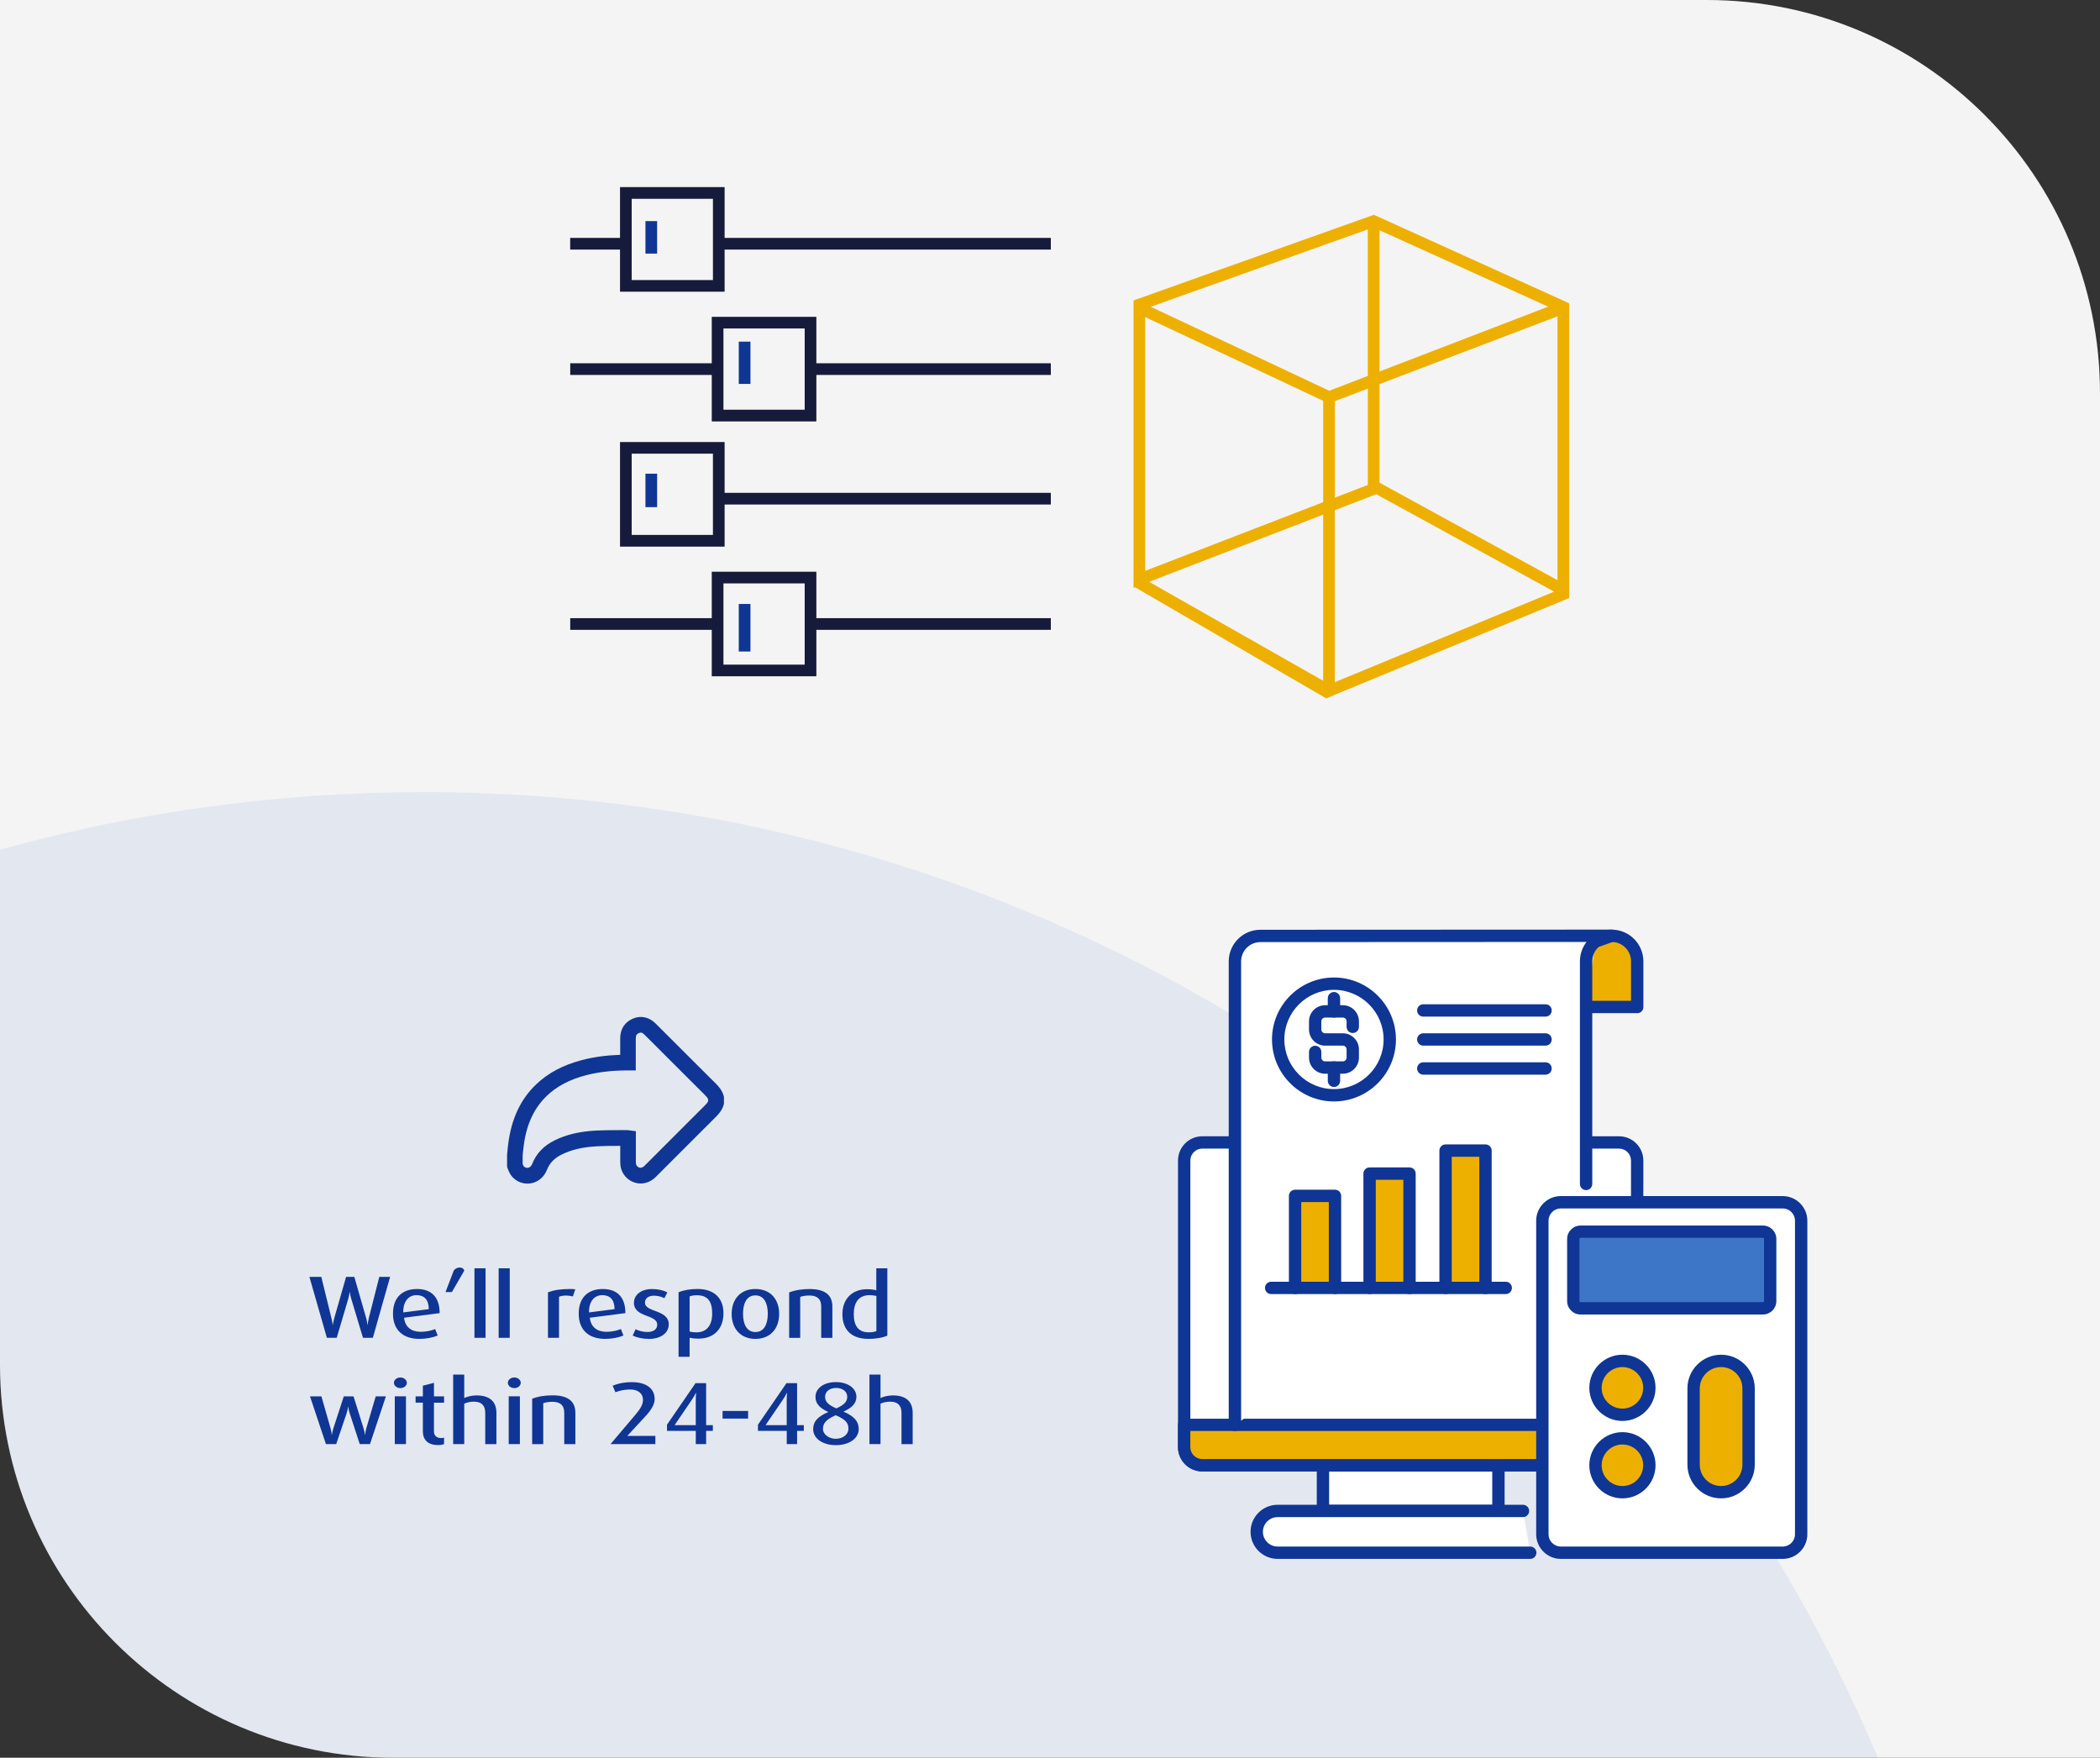
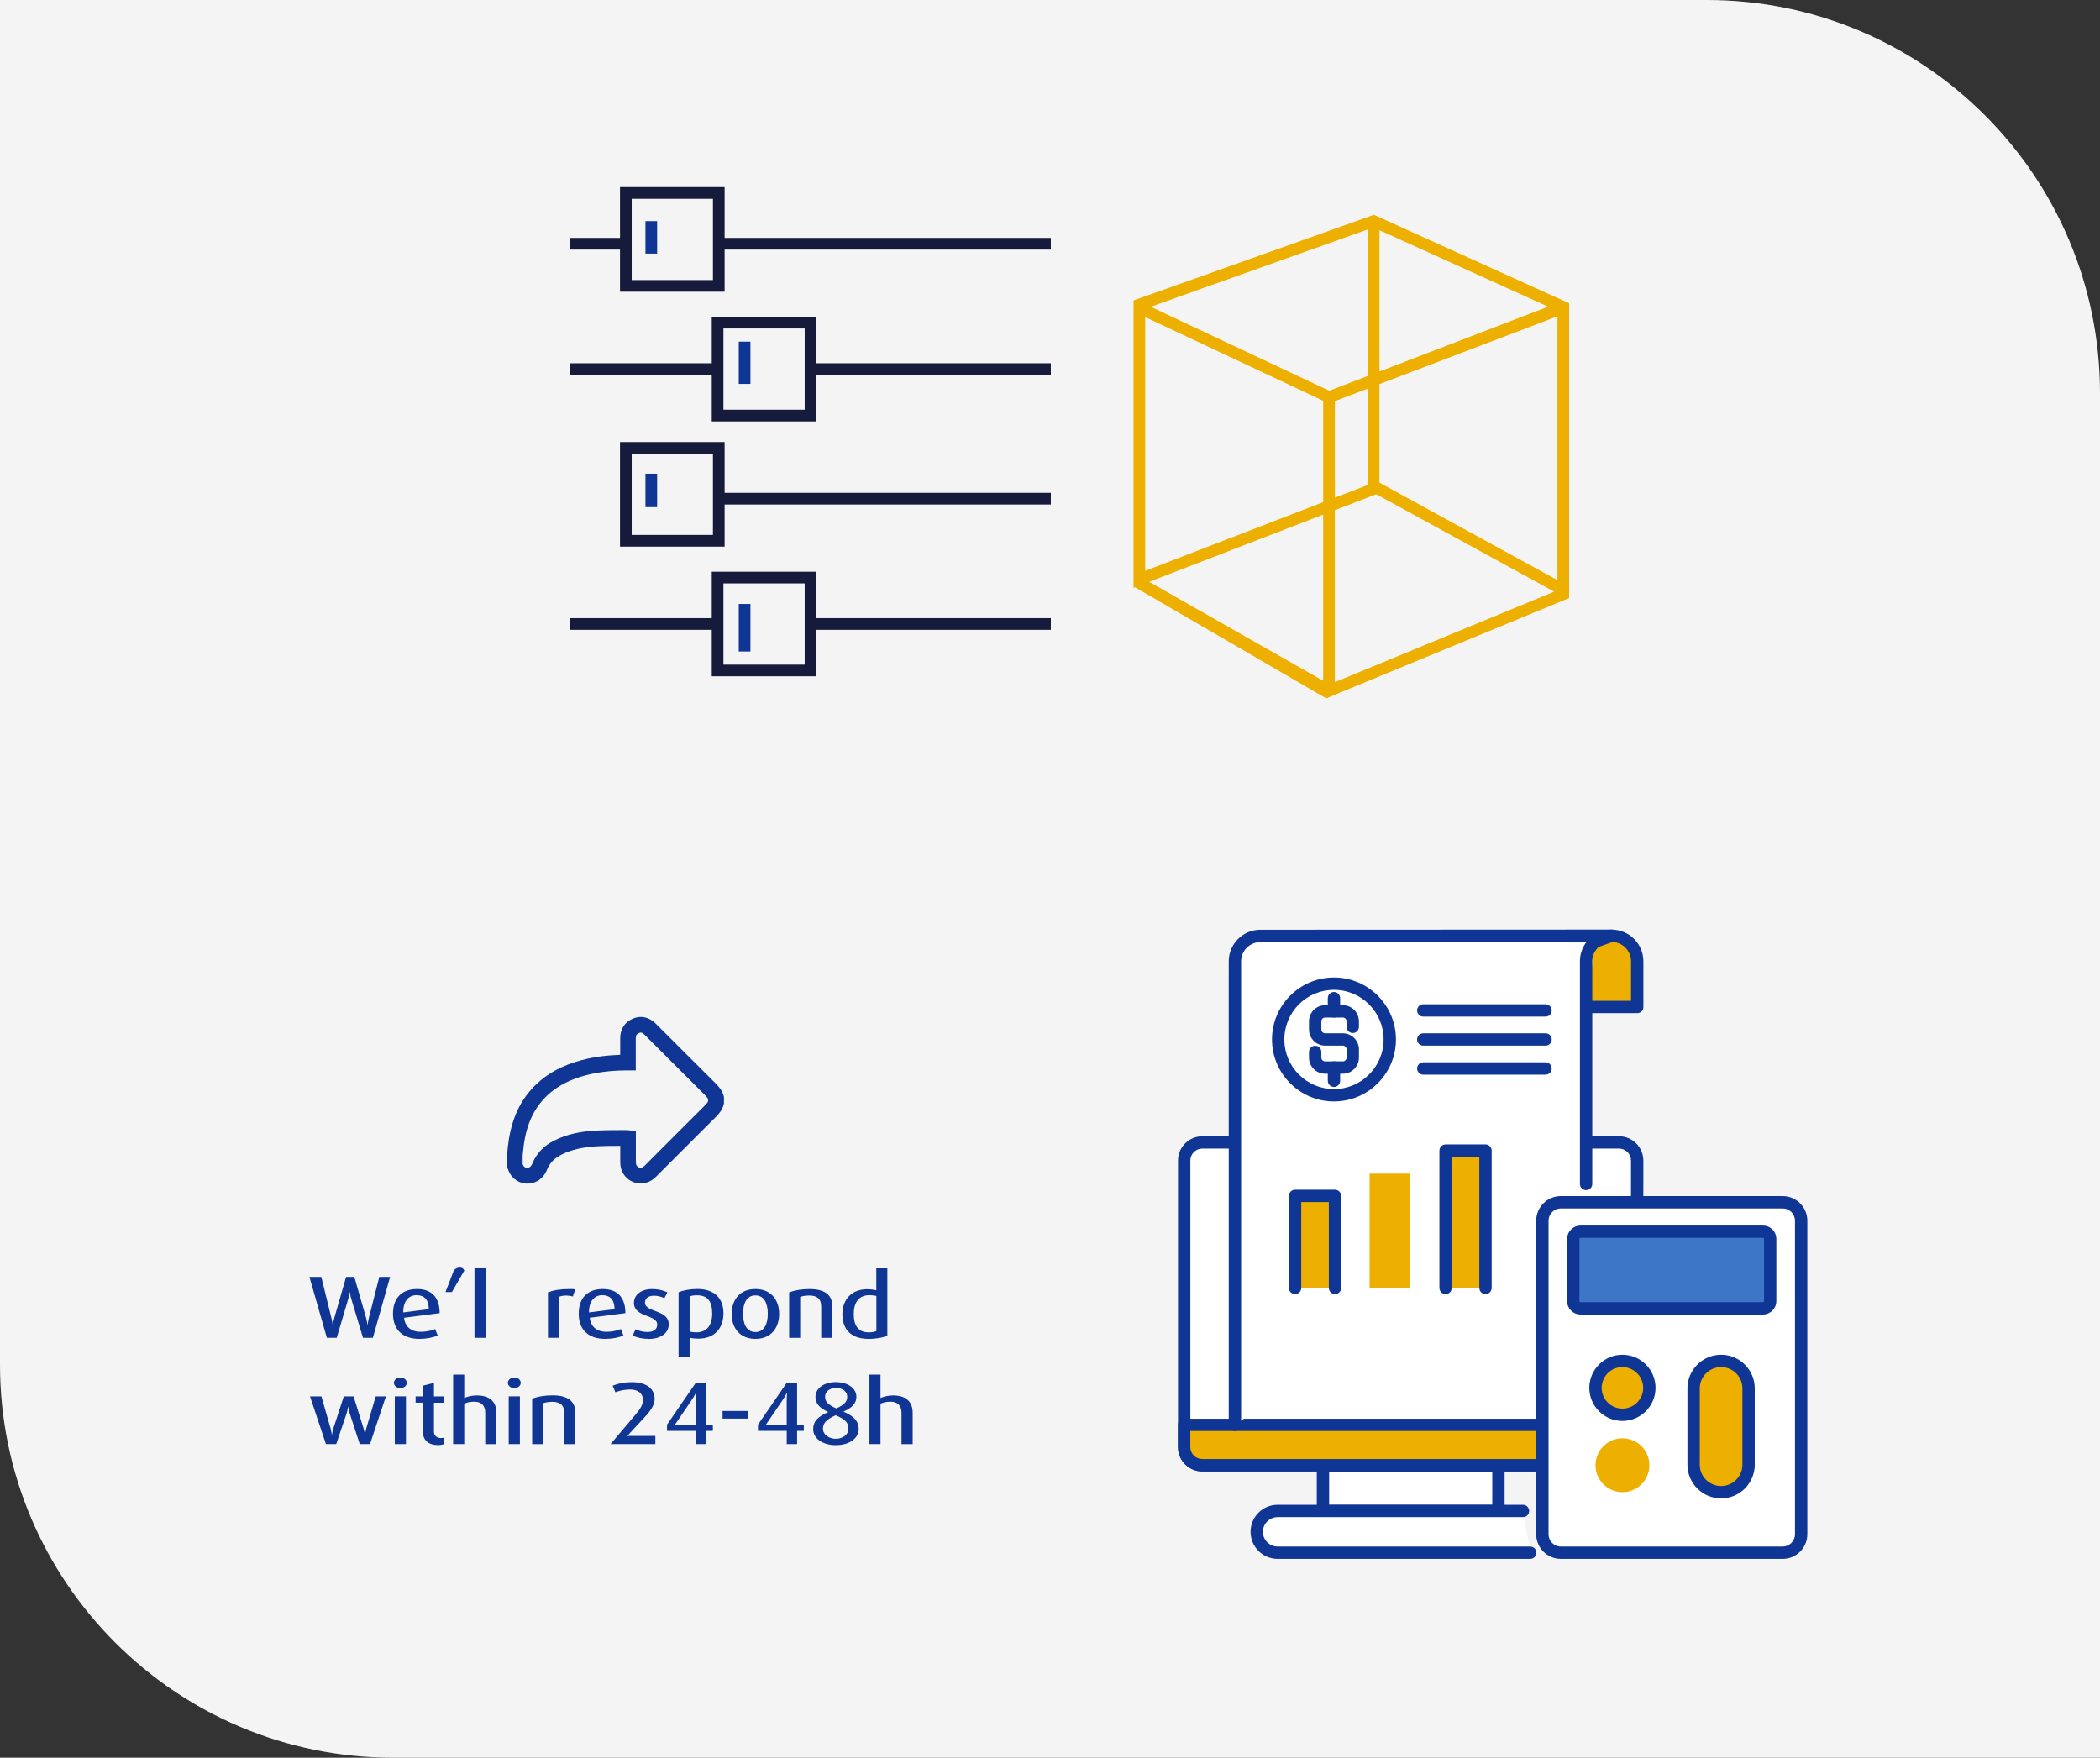
<svg xmlns="http://www.w3.org/2000/svg" id="Artwork" viewBox="0 0 534 447">
  <rect x="0" y="0" width="534" height="447" fill="#333333" stroke="none" />
  <defs>
    <style>.cls-1{isolation:isolate;opacity:.1;}.cls-1,.cls-2,.cls-3,.cls-4,.cls-5,.cls-6,.cls-7,.cls-8{stroke-width:0px;}.cls-1,.cls-3{fill:#3d76c7;}.cls-9{clip-path:url(#clippath);}.cls-2{fill:none;}.cls-4{fill:#0f3695;}.cls-5{fill:#171b3b;}.cls-6{fill:#fff;}.cls-7{fill:#eeb000;}.cls-8{fill:#f5f4f4;}</style>
    <clipPath id="clippath">
-       <path class="cls-2" d="m0,0h434C489.23,0,534,44.77,534,100v347H100c-55.23,0-100-44.77-100-100V0Z" />
-     </clipPath>
+       </clipPath>
  </defs>
  <path class="cls-8" d="m0,0h434C489.23,0,534,44.77,534,100v347H100c-55.23,0-100-44.77-100-100V0Z" />
  <g class="cls-9">
    <path class="cls-1" d="m479.13,450.88c-59.78-146.33-203.53-249.44-371.37-249.44-38.21,0-75.17,5.35-110.18,15.33v234.11h481.55Z" />
  </g>
  <path class="cls-7" d="m288.24,76.41v73.08l.38-.15,48.63,28.27,3.35-1.42,58.41-24.1v-74.97l-49.65-22.5-61.13,21.78h0Zm105.44,1.57l-42.89,16.49v-35.92l42.89,19.44Zm2.36,69.55l-45.26-24.79v-25.06l45.26-17.24v67.08Zm-56.6-17.79l10.51-4.06,45.25,24.78-55.77,23.01v-43.73h0Zm0-27.73l8.38-3.19v24.5l-8.38,3.23v-24.54Zm-46.83-24l55.2-19.67v37.26l-9.8,3.77-45.4-21.36h0Zm-.41,69.95l44.26-17.09v42.25l-44.26-25.17h0Zm-.99-67.33l45.26,21.3v25.77l-45.26,17.47v-64.53Z" />
  <path class="cls-5" d="m157.66,60.5h-12.67v2.97h12.67v10.71h26.6v-10.71h82.95v-2.97h-82.95v-12.92h-26.6v12.92Zm2.97-9.94h20.66v20.66h-20.66v-20.66Z" />
  <path class="cls-5" d="m180.99,92.38h-35.99v2.97h35.99v11.82h26.6v-11.82h59.62v-2.97h-59.62v-11.81h-26.6v11.81Zm2.97-8.85h20.66v20.66h-20.66v-20.66Z" />
  <path class="cls-5" d="m184.26,128.3h82.95v-2.97h-82.95v-12.92h-26.6v26.6h26.6v-10.71Zm-2.97,7.73h-20.66v-20.66h20.66v20.66Z" />
  <path class="cls-5" d="m180.99,157.2h-35.99v2.97h35.99v11.81h26.6v-11.81h59.62v-2.97h-59.62v-11.81h-26.6v11.81Zm2.97-8.84h20.66v20.66h-20.66v-20.66Z" />
  <path class="cls-4" d="m190.83,86.88h-2.97v10.75h2.97v-10.75Z" />
  <path class="cls-4" d="m167.1,56.23h-2.97v8.26h2.97v-8.26Z" />
  <path class="cls-4" d="m167.1,120.46h-2.97v8.51h2.97v-8.51Z" />
  <path class="cls-4" d="m190.83,153.59h-2.97v12.09h2.97v-12.09Z" />
  <path class="cls-6" d="m381.03,372.62h-44.62v11.63h44.62v-11.63Z" />
  <path class="cls-4" d="m381.03,385.81h-44.62c-.87,0-1.57-.7-1.57-1.57v-11.63c0-.87.7-1.57,1.57-1.57h44.62c.87,0,1.57.7,1.57,1.57v11.63c0,.87-.7,1.57-1.57,1.57Zm-43.05-3.14h41.48v-8.49h-41.48v8.49Z" />
  <path class="cls-6" d="m389.12,394.86h-64.24c-2.93,0-5.31-2.38-5.31-5.31s2.38-5.31,5.31-5.31h62.39l1.85,10.61Z" />
  <path class="cls-4" d="m389.12,396.43h-64.24c-3.79,0-6.88-3.08-6.88-6.88s3.09-6.88,6.88-6.88h62.39c.87,0,1.57.7,1.57,1.57s-.7,1.57-1.57,1.57h-62.39c-2.06,0-3.74,1.68-3.74,3.74s1.68,3.74,3.74,3.74h64.24c.87,0,1.57.7,1.57,1.57s-.7,1.57-1.57,1.57Z" />
  <path class="cls-6" d="m403.42,290.52h8.28c2.55,0,4.61,2.07,4.61,4.61v5.94l-.2,71.54h-110.39c-2.55,0-4.61-2.07-4.61-4.61v-72.87c0-2.55,2.07-4.61,4.61-4.61h97.69Z" />
  <path class="cls-4" d="m416.12,374.19h-110.39c-3.41,0-6.18-2.77-6.18-6.18v-72.87c0-3.41,2.77-6.18,6.18-6.18h105.97c3.41,0,6.18,2.77,6.18,6.18v5.94l-.2,71.54c0,.87-.7,1.56-1.57,1.56h0Zm-110.39-82.1c-1.68,0-3.04,1.37-3.04,3.04v72.87c0,1.68,1.37,3.04,3.04,3.04h108.82l.19-69.97v-5.94c0-1.68-1.37-3.04-3.05-3.04h-105.97Z" />
  <path class="cls-7" d="m416.15,362.35l-.03,10.27h-110.39c-2.55,0-4.61-2.06-4.61-4.61v-5.65h115.04,0Z" />
  <path class="cls-4" d="m416.12,374.19h-110.39c-3.41,0-6.18-2.77-6.18-6.18v-5.65c0-.87.7-1.57,1.57-1.57h115.04c.42,0,.82.17,1.11.46.29.3.46.7.46,1.11l-.03,10.27c0,.86-.7,1.56-1.57,1.56h0Zm-113.44-10.27v4.08c0,1.68,1.37,3.04,3.04,3.04h108.83l.02-7.13h-111.89Z" />
  <path class="cls-7" d="m403.32,256.08h13v-11.61c0-3.59-2.91-6.5-6.5-6.5-1.56,0-2.99.55-4.1,1.46l-2.4,16.65Z" />
  <path class="cls-4" d="m416.32,257.65h-13c-.87,0-1.57-.7-1.57-1.57s.7-1.57,1.57-1.57h11.43v-10.04c0-2.72-2.21-4.93-4.93-4.93-1.15,0-2.23.38-3.11,1.11-.67.55-1.66.45-2.21-.22-.55-.67-.45-1.66.22-2.21,1.43-1.17,3.24-1.81,5.1-1.81,4.45,0,8.07,3.62,8.07,8.07v11.61c0,.87-.7,1.57-1.57,1.57h0Z" />
  <path class="cls-6" d="m403.32,301.08v-56.61c0-2.03.93-3.85,2.4-5.04l4.11-1.46-89.32.04c-3.58,0-6.48,2.9-6.48,6.48v117.85l89.3-61.26h0Z" />
  <path class="cls-4" d="m314.02,363.91c-.87,0-1.57-.7-1.57-1.57v-117.85c0-4.44,3.61-8.05,8.05-8.05l89.32-.04c.76,0,1.42.55,1.55,1.3.13.75-.3,1.49-1.02,1.75l-3.83,1.36c-1.04.94-1.63,2.26-1.63,3.66v56.61c0,.87-.7,1.57-1.57,1.57s-1.57-.7-1.57-1.57v-56.61c0-1.81.6-3.53,1.68-4.93l-82.92.04c-2.71,0-4.91,2.2-4.91,4.91v117.85c0,.87-.7,1.57-1.57,1.57h0Z" />
  <path class="cls-4" d="m393.01,258.53h-31.09c-.87,0-1.57-.7-1.57-1.57s.7-1.57,1.57-1.57h31.09c.87,0,1.57.7,1.57,1.57s-.7,1.57-1.57,1.57Z" />
  <path class="cls-4" d="m393.01,265.91h-31.09c-.87,0-1.57-.7-1.57-1.57s.7-1.57,1.57-1.57h31.09c.87,0,1.57.7,1.57,1.57s-.7,1.57-1.57,1.57Z" />
  <path class="cls-4" d="m393.01,273.29h-31.09c-.87,0-1.57-.7-1.57-1.57s.7-1.57,1.57-1.57h31.09c.87,0,1.57.7,1.57,1.57s-.7,1.57-1.57,1.57Z" />
  <path class="cls-6" d="m339.21,278.53c7.84,0,14.19-6.35,14.19-14.19s-6.35-14.19-14.19-14.19-14.19,6.35-14.19,14.19,6.35,14.19,14.19,14.19Z" />
  <path class="cls-4" d="m339.21,280.1c-8.69,0-15.76-7.07-15.76-15.76s7.07-15.76,15.76-15.76,15.76,7.07,15.76,15.76-7.07,15.76-15.76,15.76Zm0-28.38c-6.96,0-12.62,5.66-12.62,12.62s5.66,12.62,12.62,12.62,12.62-5.66,12.62-12.62-5.66-12.62-12.62-12.62Z" />
  <path class="cls-6" d="m343.99,261.14v-1.4c0-1.4-1.13-2.53-2.53-2.53h-4.5c-1.4,0-2.53,1.13-2.53,2.53v2.08c0,1.4,1.13,2.53,2.53,2.53h4.5c1.4,0,2.53,1.13,2.53,2.53v2.08c0,1.4-1.13,2.53-2.53,2.53h-4.5c-1.4,0-2.53-1.13-2.53-2.53v-1.44l9.56-6.37h0Z" />
  <path class="cls-4" d="m341.46,273.05h-4.5c-2.26,0-4.1-1.84-4.1-4.1v-1.44c0-.87.7-1.57,1.57-1.57s1.57.7,1.57,1.57v1.44c0,.53.43.96.96.96h4.5c.53,0,.96-.43.96-.96v-2.08c0-.53-.43-.96-.96-.96h-4.5c-2.26,0-4.1-1.84-4.1-4.1v-2.08c0-2.26,1.84-4.1,4.1-4.1h4.5c2.26,0,4.1,1.84,4.1,4.1v1.4c0,.87-.7,1.57-1.57,1.57s-1.57-.7-1.57-1.57v-1.4c0-.53-.43-.96-.96-.96h-4.5c-.53,0-.96.43-.96.96v2.08c0,.53.43.96.96.96h4.5c2.26,0,4.1,1.84,4.1,4.1v2.08c0,2.26-1.84,4.1-4.1,4.1Z" />
  <path class="cls-4" d="m339.21,276.42c-.87,0-1.57-.7-1.57-1.57v-3.37c0-.87.7-1.57,1.57-1.57s1.57.7,1.57,1.57v3.37c0,.87-.7,1.57-1.57,1.57Z" />
  <path class="cls-4" d="m339.21,258.78c-.87,0-1.57-.7-1.57-1.57v-3.37c0-.87.7-1.57,1.57-1.57s1.57.7,1.57,1.57v3.37c0,.87-.7,1.57-1.57,1.57Z" />
  <path class="cls-7" d="m339.47,304.12h-10.15v23.4h10.15v-23.4Z" />
  <path class="cls-4" d="m339.47,329.09c-.87,0-1.57-.7-1.57-1.57v-21.83h-7.01v21.83c0,.87-.7,1.57-1.57,1.57s-1.57-.7-1.57-1.57v-23.4c0-.87.7-1.57,1.57-1.57h10.15c.87,0,1.57.7,1.57,1.57v23.4c0,.87-.7,1.57-1.57,1.57h0Z" />
  <path class="cls-7" d="m358.42,298.45h-10.15v29.07h10.15v-29.07Z" />
-   <path class="cls-4" d="m358.42,329.09c-.87,0-1.57-.7-1.57-1.57v-27.5h-7.01v27.5c0,.87-.7,1.57-1.57,1.57s-1.57-.7-1.57-1.57v-29.07c0-.87.7-1.57,1.57-1.57h10.15c.87,0,1.57.7,1.57,1.57v29.07c0,.87-.7,1.57-1.57,1.57h0Z" />
  <path class="cls-7" d="m377.74,292.61h-10.15v34.92h10.15v-34.92Z" />
  <path class="cls-4" d="m377.74,329.09c-.87,0-1.57-.7-1.57-1.57v-33.35h-7.01v33.35c0,.87-.7,1.57-1.57,1.57s-1.57-.7-1.57-1.57v-34.92c0-.87.7-1.57,1.57-1.57h10.15c.87,0,1.57.7,1.57,1.57v34.92c0,.87-.7,1.57-1.57,1.57h0Z" />
-   <path class="cls-4" d="m382.89,329.09h-59.65c-.87,0-1.57-.7-1.57-1.57s.7-1.57,1.57-1.57h59.65c.87,0,1.57.7,1.57,1.57s-.7,1.57-1.57,1.57Z" />
  <path class="cls-6" d="m453.32,305.74h-56.43c-2.59,0-4.69,2.1-4.69,4.69v79.74c0,2.59,2.1,4.69,4.69,4.69h56.43c2.59,0,4.69-2.1,4.69-4.69v-79.74c0-2.59-2.1-4.69-4.69-4.69Z" />
  <path class="cls-4" d="m453.32,396.43h-56.43c-3.45,0-6.26-2.81-6.26-6.26v-79.74c0-3.45,2.81-6.26,6.26-6.26h56.43c3.45,0,6.26,2.81,6.26,6.26v79.74c0,3.45-2.81,6.26-6.26,6.26Zm-56.43-89.12c-1.72,0-3.12,1.4-3.12,3.12v79.74c0,1.72,1.4,3.12,3.12,3.12h56.43c1.72,0,3.12-1.4,3.12-3.12v-79.74c0-1.72-1.4-3.12-3.12-3.12h-56.43Z" />
  <path class="cls-7" d="m417.41,357.78c2.68-2.68,2.68-7.01,0-9.69-2.68-2.67-7.01-2.67-9.69,0-2.68,2.68-2.68,7.01,0,9.69,2.68,2.67,7.01,2.67,9.69,0Z" />
  <path class="cls-4" d="m412.56,361.35c-4.64,0-8.42-3.78-8.42-8.42s3.78-8.42,8.42-8.42,8.42,3.78,8.42,8.42-3.78,8.42-8.42,8.42Zm0-13.7c-2.91,0-5.28,2.37-5.28,5.28s2.37,5.28,5.28,5.28,5.28-2.37,5.28-5.28-2.37-5.28-5.28-5.28Z" />
  <path class="cls-7" d="m419.23,374.19c.87-3.68-1.41-7.37-5.09-8.24-3.68-.87-7.37,1.41-8.24,5.09-.87,3.68,1.41,7.37,5.09,8.24,3.68.87,7.37-1.41,8.24-5.09Z" />
-   <path class="cls-4" d="m412.56,381.04c-4.64,0-8.42-3.78-8.42-8.42s3.78-8.42,8.42-8.42,8.42,3.78,8.42,8.42-3.78,8.42-8.42,8.42Zm0-13.7c-2.91,0-5.28,2.37-5.28,5.28s2.37,5.28,5.28,5.28,5.28-2.37,5.28-5.28-2.37-5.28-5.28-5.28Z" />
  <path class="cls-7" d="m437.65,346.08c3.86,0,6.99,3.13,6.99,6.99v19.41c0,3.86-3.13,6.99-6.99,6.99s-6.99-3.13-6.99-6.99v-19.41c0-3.86,3.13-6.99,6.99-6.99Z" />
  <path class="cls-4" d="m437.65,381.04c-4.72,0-8.56-3.84-8.56-8.56v-19.41c0-4.72,3.84-8.56,8.56-8.56s8.56,3.84,8.56,8.56v19.41c0,4.72-3.84,8.56-8.56,8.56Zm0-33.39c-2.99,0-5.42,2.43-5.42,5.42v19.41c0,2.99,2.43,5.42,5.42,5.42s5.42-2.43,5.42-5.42v-19.41c0-2.99-2.43-5.42-5.42-5.42Z" />
  <path class="cls-3" d="m448.29,313.22h-46.38c-1.02,0-1.85.83-1.85,1.85v15.8c0,1.02.83,1.85,1.85,1.85h46.38c1.02,0,1.85-.83,1.85-1.85v-15.8c0-1.02-.83-1.85-1.85-1.85Z" />
  <path class="cls-4" d="m448.29,334.28h-46.38c-1.88,0-3.41-1.53-3.41-3.41v-15.8c0-1.88,1.53-3.41,3.41-3.41h46.38c1.88,0,3.41,1.53,3.41,3.41v15.8c0,1.88-1.53,3.41-3.41,3.41Zm-46.38-19.5c-.15,0-.28.12-.28.28v15.8c0,.15.12.28.28.28h46.38c.15,0,.28-.12.28-.28v-15.8c0-.15-.12-.28-.28-.28h-46.38Z" />
  <path class="cls-4" d="m94.8,340.21h-2.5l-2.97-9.89c-.27-.9-.31-1.37-.38-1.76h-.04c-.02.2-.13.97-.36,1.76l-2.93,9.89h-2.5l-4.44-15.5h3.02l2.57,10.45c.23.88.25,1.31.32,1.76h.04c.09-.45.13-.88.38-1.76l3-10.45h2.09l3,10.45c.18.59.27,1.26.34,1.76h.04c.07-.43.11-.92.31-1.76l2.66-10.45h2.75l-4.39,15.5Z" />
  <path class="cls-4" d="m102.75,335.1c.25,2.39,1.89,3.58,4.21,3.58,1.31,0,2.7-.27,3.69-.7l.65,1.64c-1.3.56-2.95.86-4.68.86-4.03,0-6.69-2.16-6.69-6.4s2.48-6.28,6.13-6.28,5.74,2.09,5.74,6.13l-9.05,1.17Zm3.17-5.74c-1.96,0-3.38,1.49-3.38,4.26v.13l6.49-.83c0-2.41-1.17-3.56-3.11-3.56Z" />
  <path class="cls-4" d="m114.91,328.57h-1.62l2.09-5.45c.34-.52.97-.79,1.53-.79.52,0,.99.25,1.15.79l-3.15,5.45Z" />
  <path class="cls-4" d="m120.65,340.21v-17.68h2.82v17.68h-2.82Z" />
-   <path class="cls-4" d="m126.8,340.21v-17.68h2.82v17.68h-2.82Z" />
  <path class="cls-4" d="m145.67,329.69c-.5-.14-1.1-.23-1.67-.23-.72,0-1.42.11-1.85.32v10.43h-2.81v-11.58c1.55-.56,3.18-.83,5.59-.83.47,0,.99.02,1.35.07l-.61,1.82Z" />
  <path class="cls-4" d="m149.98,335.1c.25,2.39,1.89,3.58,4.21,3.58,1.31,0,2.7-.27,3.69-.7l.65,1.64c-1.3.56-2.95.86-4.68.86-4.03,0-6.69-2.16-6.69-6.4s2.48-6.28,6.13-6.28,5.74,2.09,5.74,6.13l-9.05,1.17Zm3.18-5.74c-1.96,0-3.38,1.49-3.38,4.26v.13l6.49-.83c0-2.41-1.17-3.56-3.11-3.56Z" />
  <path class="cls-4" d="m164.93,340.48c-1.42,0-2.84-.27-4.05-.83l.74-1.62c.83.43,1.98.7,3,.7,1.6,0,2.5-.72,2.5-1.87,0-2.66-5.92-1.76-5.92-5.54,0-2.09,1.89-3.51,4.59-3.51,1.44,0,2.77.27,3.9.83l-.74,1.49c-.74-.38-1.71-.63-2.64-.63-1.4,0-2.3.65-2.3,1.76,0,2.54,6.04,1.71,6.04,5.52,0,2.21-2.01,3.72-5.11,3.72Z" />
  <path class="cls-4" d="m177.61,340.43c-.74,0-1.64-.09-2.25-.25v4.86h-2.81v-16.42c1.33-.54,3.02-.83,4.82-.83,4.21,0,6.6,2.32,6.6,6.17s-2.32,6.46-6.35,6.46Zm-.34-11.04c-.79,0-1.44.09-1.91.29v8.94c.5.13,1.13.2,1.71.2,2.61,0,4.03-1.76,4.03-4.77s-1.08-4.66-3.83-4.66Z" />
  <path class="cls-4" d="m192.09,340.48c-3.9,0-6.04-2.73-6.04-6.35s2.14-6.33,6.04-6.33,6.04,2.7,6.04,6.33-2.14,6.35-6.04,6.35Zm0-11.06c-2.25,0-3.15,2.07-3.15,4.66s.9,4.66,3.15,4.66,3.15-2.07,3.15-4.66-.9-4.66-3.15-4.66Z" />
  <path class="cls-4" d="m208.82,340.21v-7.97c0-1.94-1.06-2.79-3.04-2.79-.77,0-1.64.11-2.3.36v10.41h-2.81v-11.55c1.49-.59,3.33-.86,5.16-.86,3.65,0,5.83,1.28,5.83,4.44v7.97h-2.84Z" />
  <path class="cls-4" d="m220.81,340.48c-4.21,0-6.6-2.25-6.6-6.28,0-3.81,2.41-6.35,6.28-6.35.88,0,1.71.11,2.34.27v-5.58h2.81v17.12c-1.28.56-3.09.83-4.84.83Zm2.03-10.92c-.5-.11-1.1-.2-1.71-.2-2.75,0-4.03,1.85-4.03,4.8s1.13,4.66,3.81,4.66c.7,0,1.4-.09,1.94-.32v-8.94Z" />
  <path class="cls-4" d="m94.09,367.24h-2.61l-2.59-7.93c-.2-.61-.29-1.24-.34-1.58h-.04c-.04.36-.16,1.01-.34,1.58l-2.68,7.93h-2.61l-4.05-12.14h2.9l2.32,8.11c.25.9.27,1.35.31,1.67h.04c.04-.31.18-1.04.38-1.67l2.64-8.11h2.48l2.54,8.11c.18.56.32,1.31.36,1.67h.04c.04-.36.13-1.04.31-1.67l2.39-8.11h2.59l-4.05,12.14Z" />
  <path class="cls-4" d="m101.81,353c-.9,0-1.64-.61-1.64-1.35s.74-1.35,1.64-1.35,1.64.61,1.64,1.35-.74,1.35-1.64,1.35Zm-1.42,14.23v-12.14h2.84v12.14h-2.84Z" />
  <path class="cls-4" d="m111.34,367.48c-2.77,0-3.81-1.6-3.81-3.42v-7.36h-1.85v-1.6h1.85v-2.72l2.82-.72v3.45h2.57v1.6h-2.57v7.41c0,.83.61,1.58,1.8,1.58.25,0,.52-.04.77-.11v1.64c-.4.16-.99.27-1.58.27Z" />
  <path class="cls-4" d="m123.39,367.24v-7.95c0-1.85-.95-2.84-2.84-2.84-.88,0-1.76.16-2.5.5v10.29h-2.82v-17.68h2.82v5.95c.92-.41,2.05-.65,3.2-.65,3.2,0,4.98,1.51,4.98,4.44v7.95h-2.84Z" />
  <path class="cls-4" d="m130.78,353c-.9,0-1.64-.61-1.64-1.35s.74-1.35,1.64-1.35,1.64.61,1.64,1.35-.74,1.35-1.64,1.35Zm-1.42,14.23v-12.14h2.84v12.14h-2.84Z" />
  <path class="cls-4" d="m143.48,367.24v-7.97c0-1.94-1.06-2.79-3.04-2.79-.77,0-1.64.11-2.3.36v10.41h-2.82v-11.55c1.49-.59,3.33-.86,5.16-.86,3.65,0,5.83,1.28,5.83,4.44v7.97h-2.84Z" />
  <path class="cls-4" d="m155.25,367.24l6.38-7.54c1.26-1.49,1.87-2.57,1.87-3.67,0-1.73-1.31-2.68-3.27-2.68-1.28,0-2.57.25-3.74.7l-.7-1.67c1.46-.59,3.09-.9,4.82-.9,4.08,0,5.86,1.89,5.86,4.3,0,1.4-.92,2.86-2.41,4.46l-4.55,4.91h7.14v2.09h-11.4Z" />
  <path class="cls-4" d="m179.56,363.88v3.36h-2.63v-3.36h-7.32v-1.58l7.25-10.56h2.7v10.68h1.71v1.46h-1.71Zm-2.59-9.68c-.34.68-.68,1.24-1.17,1.96l-4.26,6.26h5.38v-5.92c0-.86.02-1.58.09-2.3h-.04Z" />
  <path class="cls-4" d="m183.74,360.75v-1.94h6.49v1.94h-6.49Z" />
  <path class="cls-4" d="m202.69,363.88v3.36h-2.63v-3.36h-7.32v-1.58l7.25-10.56h2.7v10.68h1.71v1.46h-1.71Zm-2.59-9.68c-.34.68-.68,1.24-1.17,1.96l-4.26,6.26h5.38v-5.92c0-.86.02-1.58.09-2.3h-.04Z" />
  <path class="cls-4" d="m212.55,367.51c-3.13,0-5.77-1.53-5.77-4.08,0-1.89,1.04-3.13,3.85-4.35-2.34-1.06-3.27-2.23-3.27-3.85,0-2.23,2.21-3.76,5.18-3.76s5.23,1.51,5.23,3.74c0,1.53-.97,2.75-3.29,3.76,2.91,1.26,3.88,2.63,3.88,4.44,0,2.39-2.43,4.1-5.81,4.1Zm-.04-7.61c-2.66,1.15-3.24,2.21-3.24,3.47,0,1.44,1.55,2.52,3.27,2.52,1.8,0,3.2-1.13,3.2-2.5s-.45-2.3-3.22-3.49Zm.11-6.94c-1.64,0-2.81.9-2.81,2.23,0,1.24.72,2.03,2.84,2.97,2.12-.92,2.79-1.8,2.79-2.95,0-1.35-1.19-2.25-2.81-2.25Z" />
  <path class="cls-4" d="m229.24,367.24v-7.95c0-1.85-.95-2.84-2.84-2.84-.88,0-1.76.16-2.5.5v10.29h-2.81v-17.68h2.81v5.95c.92-.41,2.05-.65,3.2-.65,3.2,0,4.98,1.51,4.98,4.44v7.95h-2.84Z" />
  <path class="cls-4" d="m134.1,300.99c-1.2,0-2.35-.42-3.27-1.18h0c-1.01-.82-1.45-1.85-1.77-2.75l-.12-.33v-3.05s.01-.11.01-.11c.03-.29.06-.59.09-.88.06-.65.12-1.32.22-1.99.83-6.29,3.14-11.18,7.07-14.93,3.04-2.91,6.85-4.93,11.64-6.19,2.95-.77,6.14-1.21,9.74-1.34v-.28c0-1.28,0-2.6,0-3.89-.01-2.33,1.12-4.11,3.18-5.01,2.03-.89,4.14-.44,5.81,1.21,1.6,1.59,3.21,3.21,4.78,4.77l4.31,4.31c2.04,2.03,4.14,4.13,6.21,6.19.83.83,1.65,1.79,2.02,3.15l.07.25v1.73s-.07.26-.07.26c-.37,1.36-1.21,2.33-1.98,3.1l-3.25,3.24c-3.94,3.92-8.01,7.99-12,12-1.42,1.43-3.28,2-5.09,1.55-1.77-.44-3.18-1.77-3.73-3.51-.17-.56-.25-1.13-.25-1.71h0c0-1.39,0-2.81,0-4.2h-.65c-1.76,0-3.57.01-5.33.11-3.57.2-6.37.85-8.83,2.05-1.92.93-3.14,2.19-3.84,3.95-.66,1.68-1.99,2.89-3.65,3.32-.43.11-.86.17-1.31.17h0Zm25.3-13.6c.17,0,.35.02.52.05h0s.04,0,.04,0l1.73.23v1.74s0,1.59,0,1.59c0,1.5,0,3.05,0,4.56,0,.19.02.37.06.55.13.4.45.71.86.82h0c.54.14,1.01-.19,1.31-.49,3.99-4.02,8.07-8.09,12.01-12.02l3.25-3.24c.41-.4.72-.76.88-1.12v-.55c-.16-.36-.47-.72-.91-1.15-2.07-2.07-4.18-4.17-6.22-6.2l-4.31-4.31c-1.56-1.56-3.18-3.18-4.77-4.76-.64-.64-1.03-.54-1.39-.38-.5.22-.79.51-.79,1.34v3.92s0,1.68,0,1.68v2.56h-2.26s-.41,0-.41,0c-3.78.05-7.07.46-10.04,1.24-4.12,1.08-7.36,2.79-9.89,5.21-3.25,3.11-5.17,7.22-5.88,12.57-.08.61-.14,1.22-.21,1.86-.03.27-.05.53-.08.8v2.12c.13.34.25.57.4.69.29.25.68.35,1.06.25h0c.42-.11.75-.44.95-.92,1.07-2.7,2.96-4.69,5.8-6.07,2.95-1.44,6.25-2.22,10.37-2.45,1.86-.1,3.73-.11,5.54-.11.77,0,1.56,0,2.33-.01h.03,0Z" />
</svg>